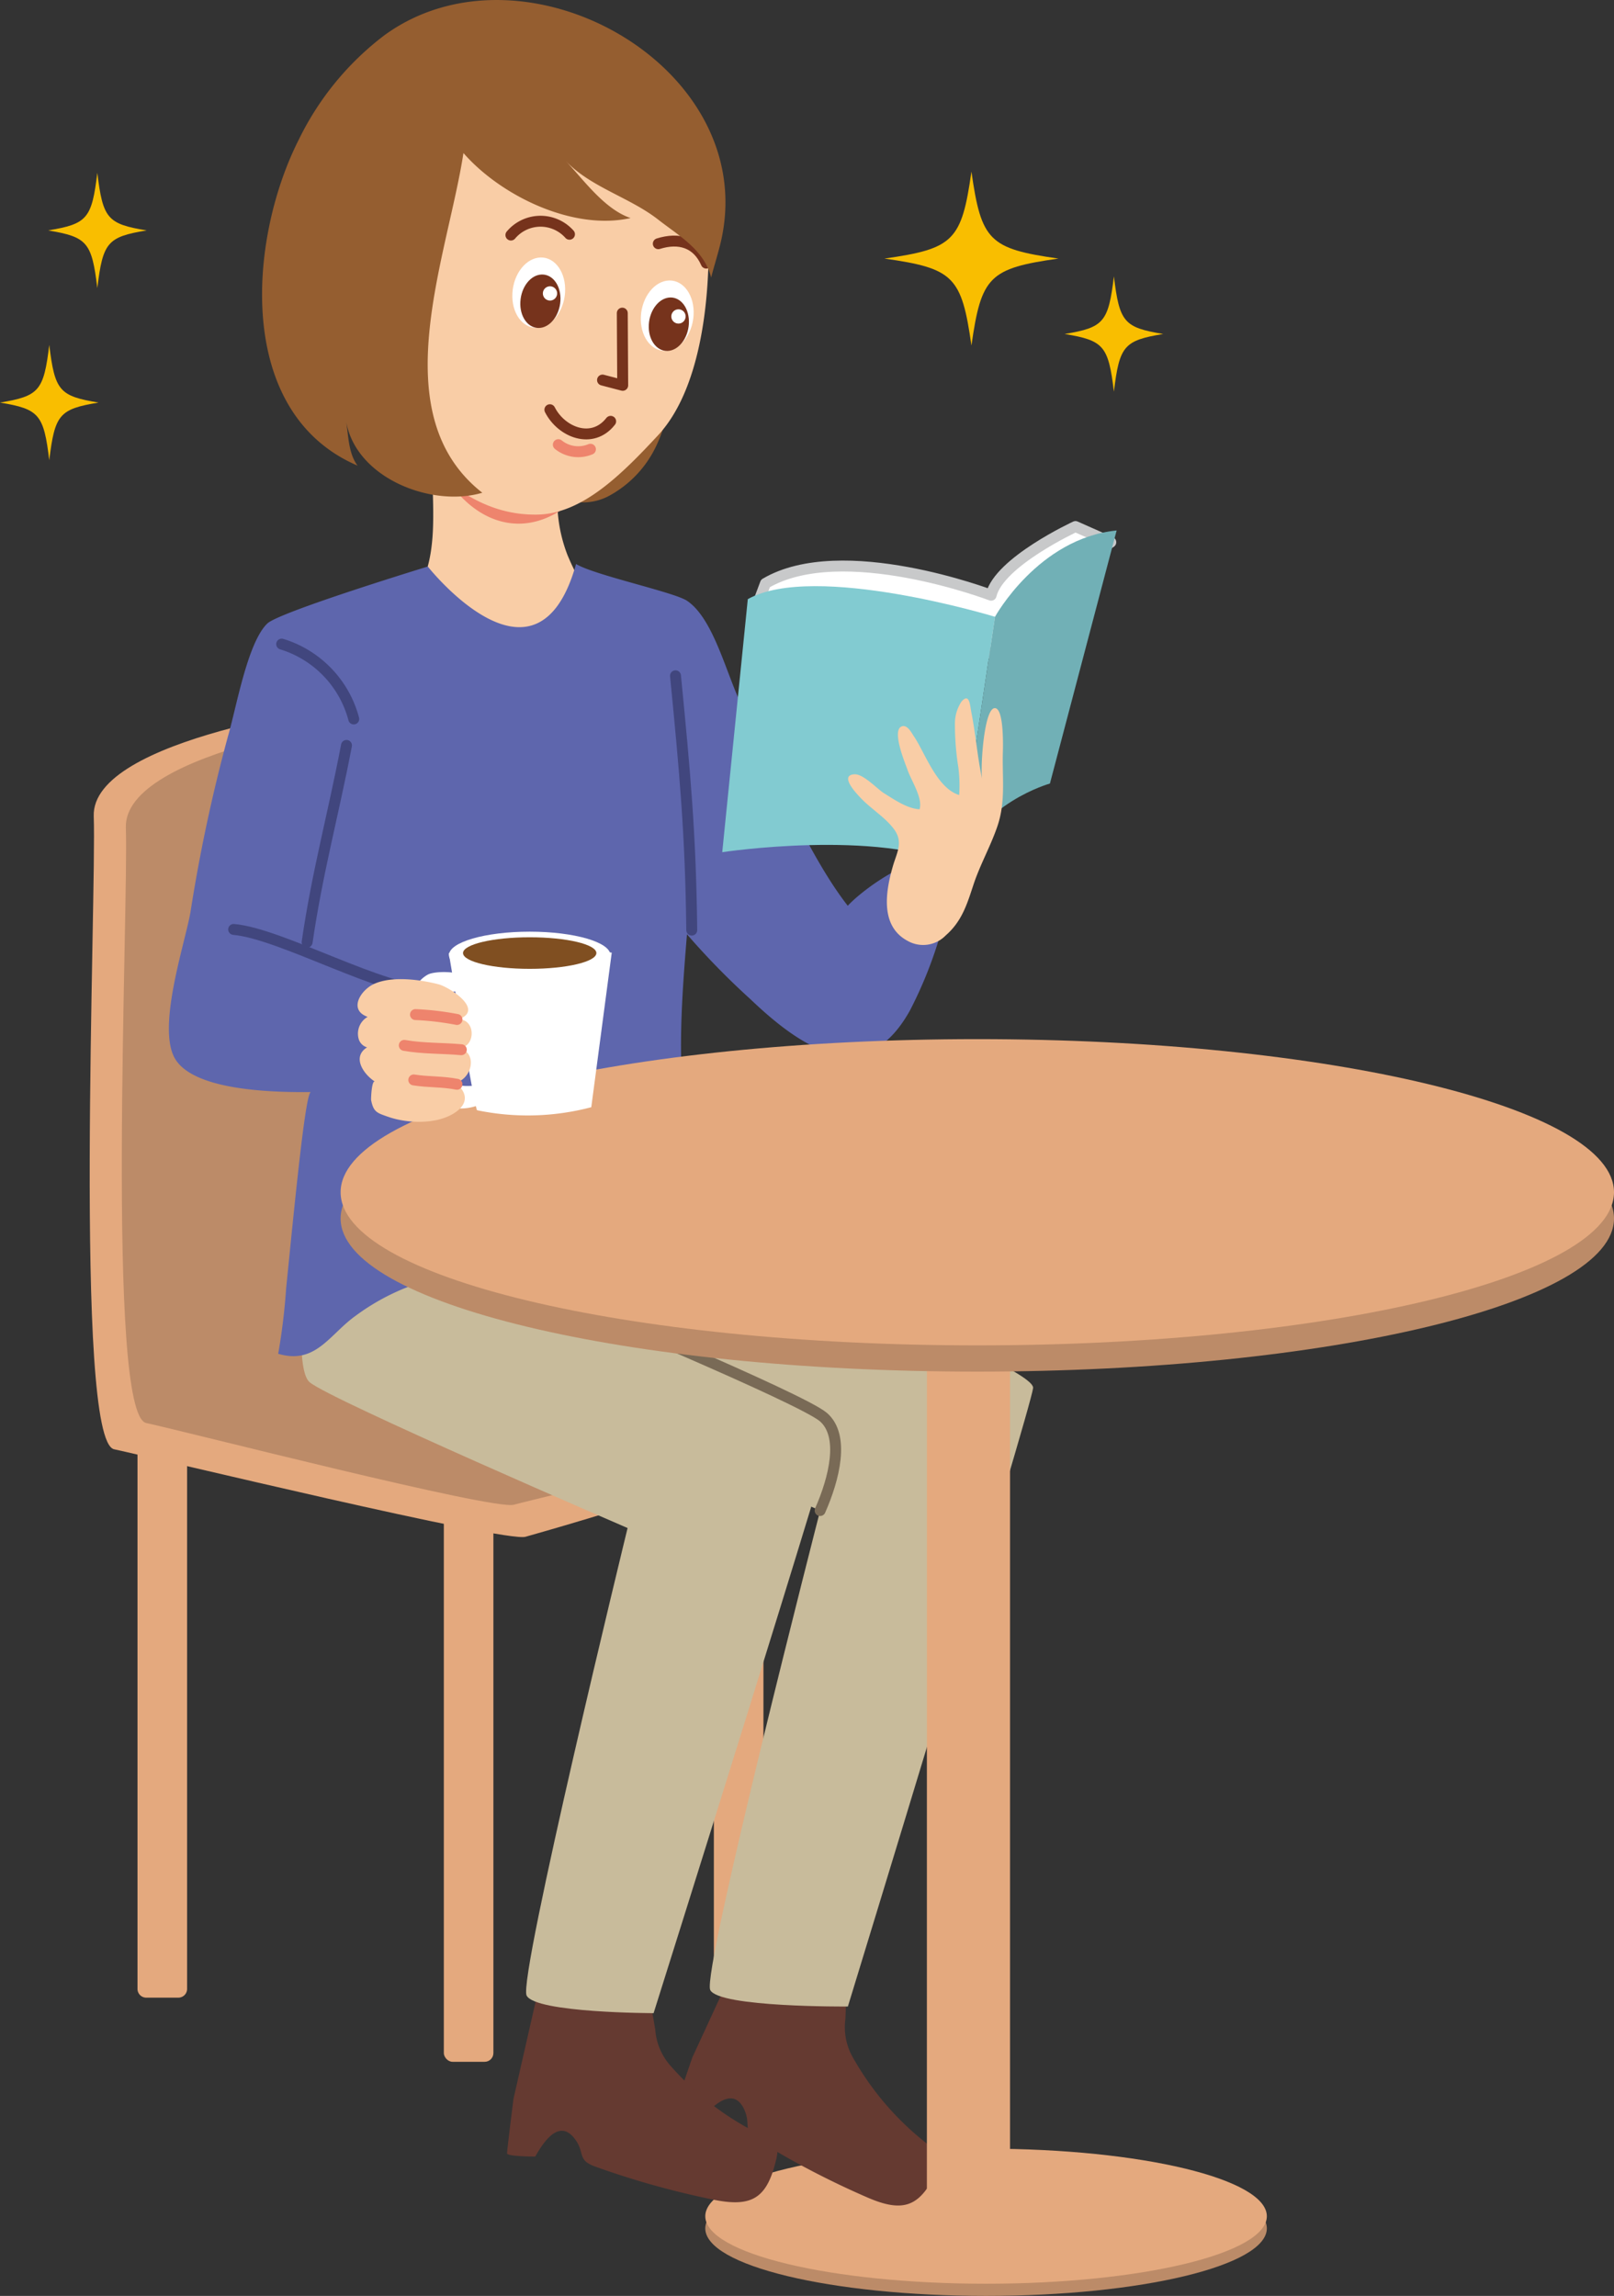
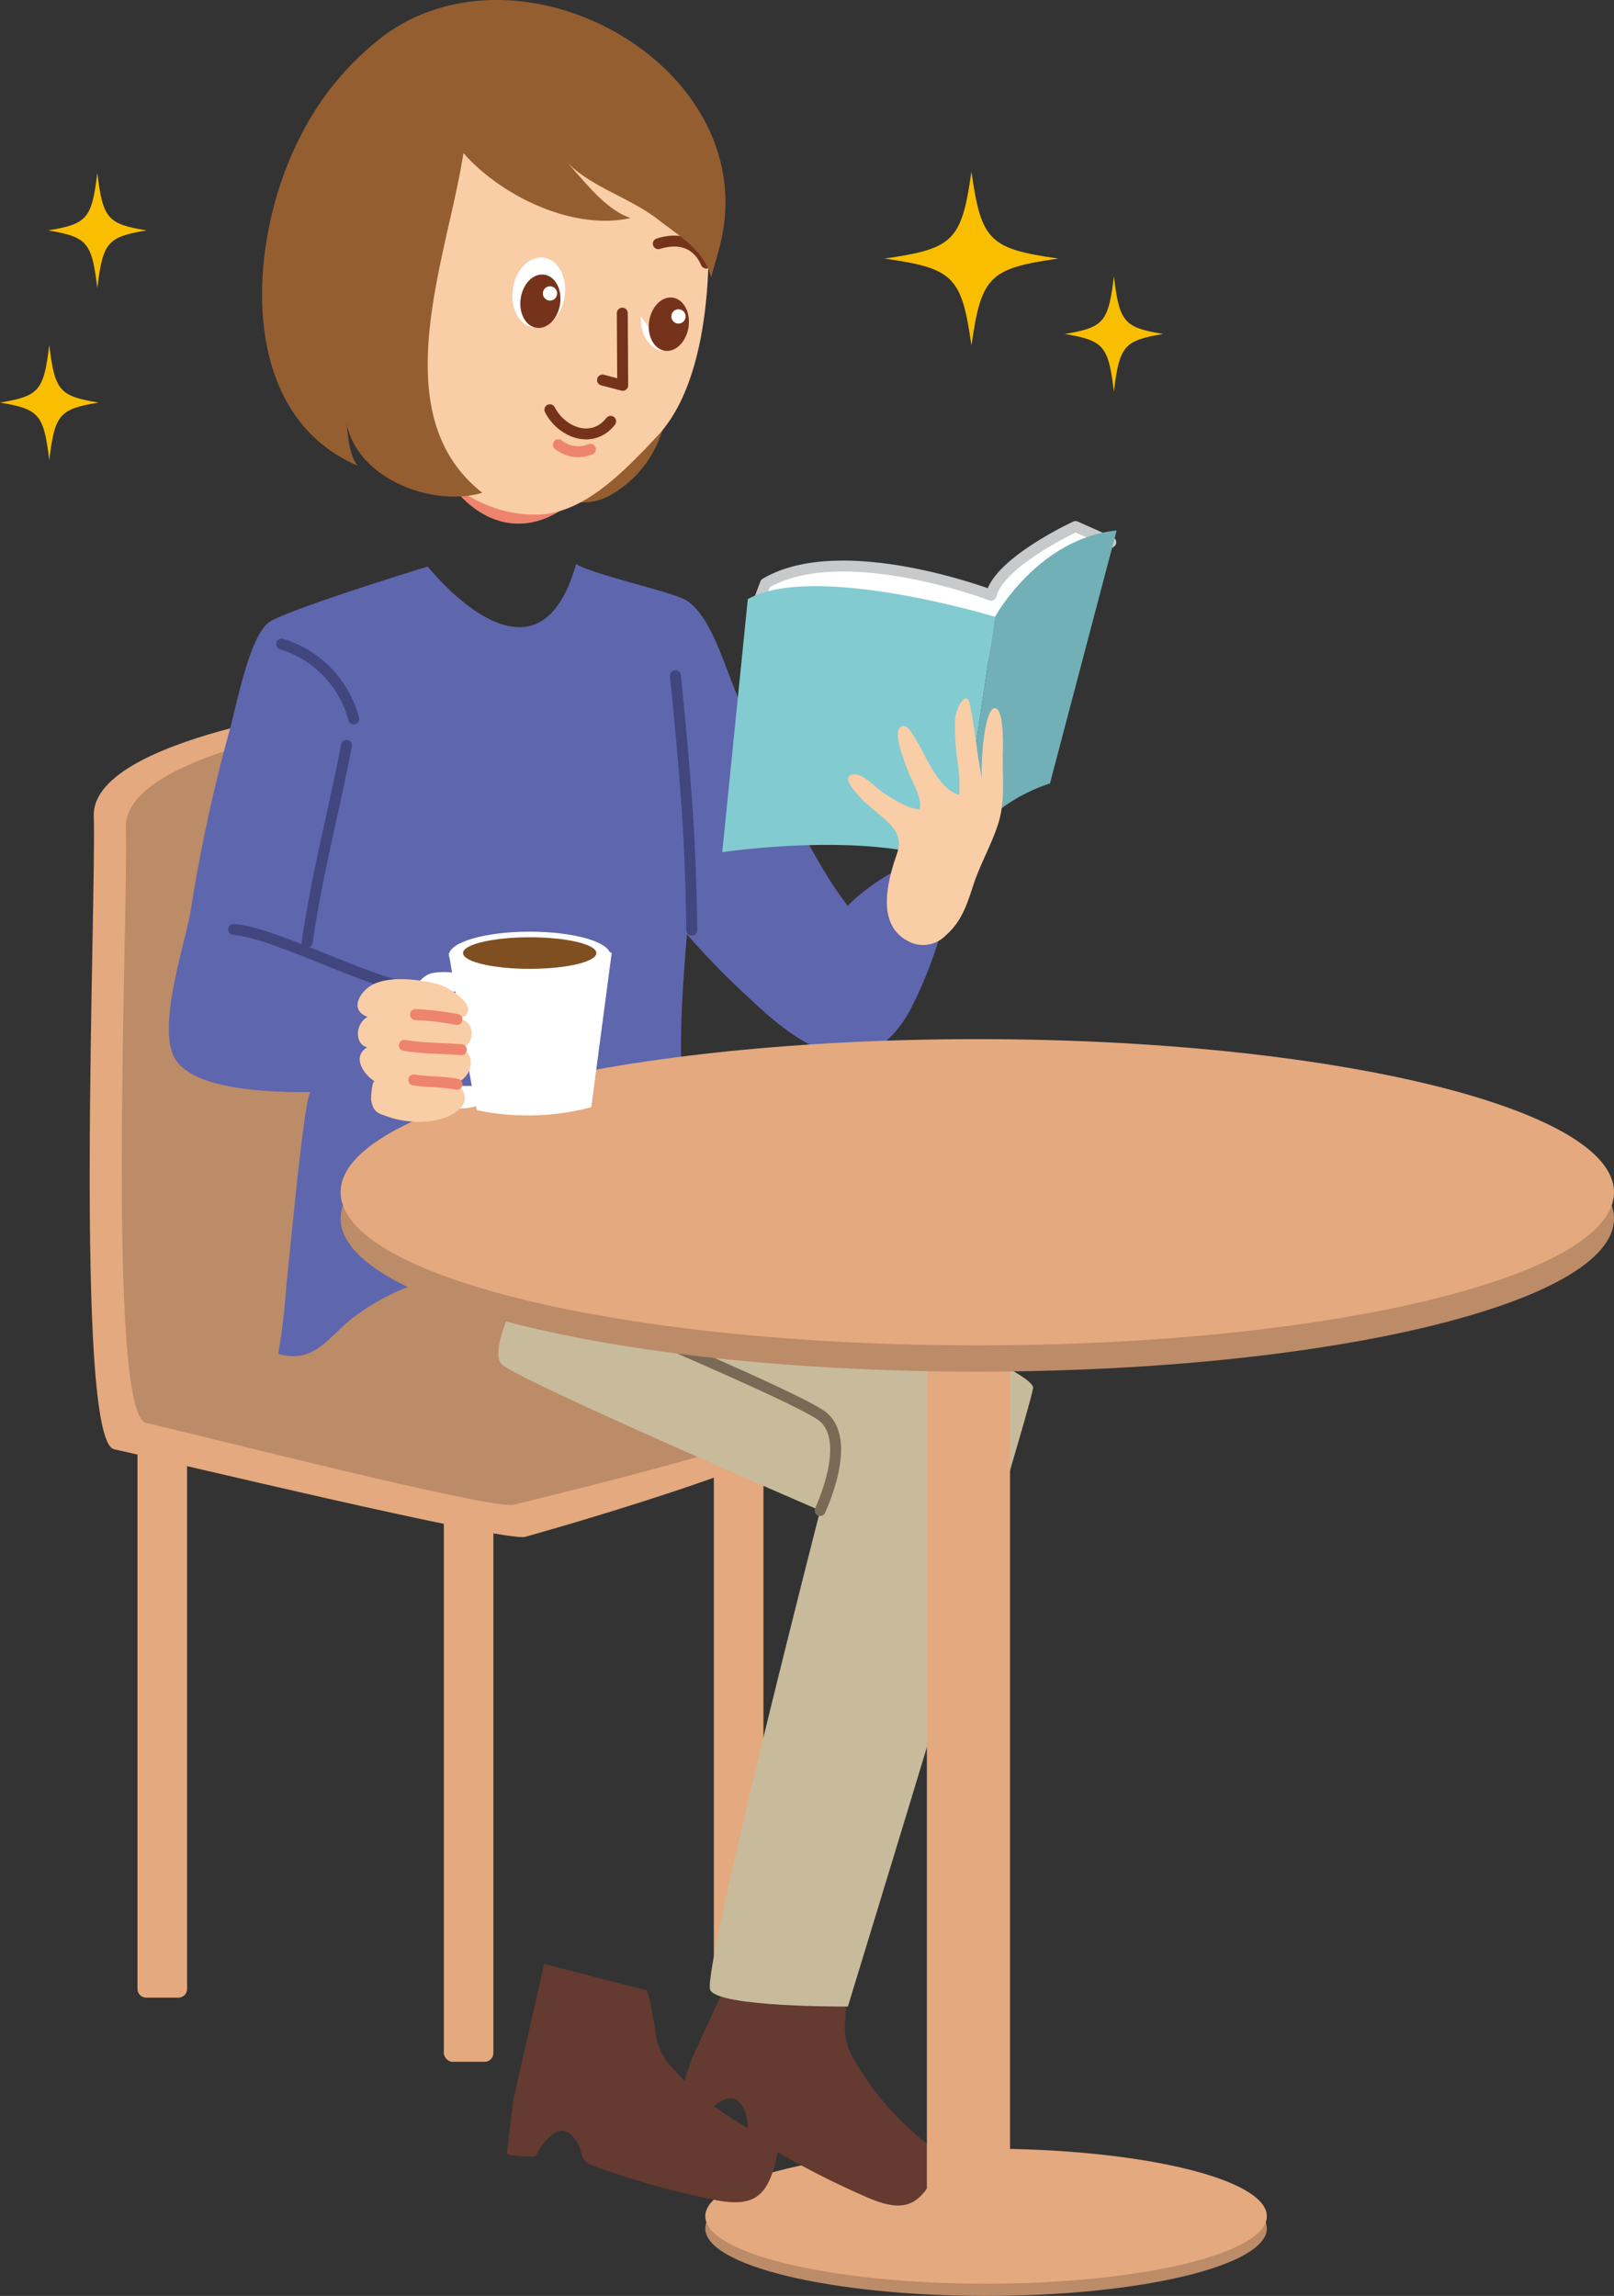
<svg xmlns="http://www.w3.org/2000/svg" width="168.857" height="240.24" viewBox="0 0 168.857 240.24">
  <rect x="0" y="0" width="168.857" height="240.24" fill="#333333" stroke="none" />
  <g id="アートワーク_89" data-name="アートワーク 89" transform="translate(84.428 120.12)">
    <g id="グループ_98811" data-name="グループ 98811" transform="translate(-84.428 -120.12)">
      <g id="グループ_98810" data-name="グループ 98810" transform="translate(9.385)">
        <rect id="長方形_30848" data-name="長方形 30848" width="5.189" height="57.683" rx="0.916" transform="translate(65.298 148.724)" fill="#e4a97e" />
        <path id="パス_434860" data-name="パス 434860" d="M172.219,354.771c0,3.9-13.151,7.066-29.375,7.066s-29.375-3.162-29.375-7.066,13.151-7.066,29.375-7.066S172.219,350.87,172.219,354.771Z" transform="translate(-49.067 -121.597)" fill="#bc8b68" />
        <path id="パス_434861" data-name="パス 434861" d="M172.219,352.815c0,3.9-13.151,7.063-29.375,7.063s-29.375-3.162-29.375-7.063,13.151-7.069,29.375-7.069S172.219,348.91,172.219,352.815Z" transform="translate(-49.067 -120.912)" fill="#e4a97e" />
        <path id="パス_434862" data-name="パス 434862" d="M126.316,315.723c.3.146.114,3.844.095,4.249a6.408,6.408,0,0,0,.717,3.9,30.3,30.3,0,0,0,7.479,8.87c1.442,1.2,2.238,1.315,1.366,3.154-1.763,3.716-3.469,4.417-7.362,2.7a89.971,89.971,0,0,1-11.345-5.931c-1.679-1.051-.7-1.6-1.429-3.211-1.166-2.564-3.358-.334-4.458.91,0,0-2.882-.609-2.812-.937s1.831-5.434,1.831-5.434l6.067-13.159Z" transform="translate(-47.352 -108.702)" fill="#653a31" />
        <path id="パス_434863" data-name="パス 434863" d="M42.934,113.06c-1.831.3-28.383,3.662-28.079,11.9s-2.136,65.314,2.135,66.23,40.9,9.766,43.035,9.155,36.015-10.07,33.572-14.04S42.934,113.06,42.934,113.06Z" transform="translate(-14.433 -39.539)" fill="#e4a97e" />
        <path id="パス_434864" data-name="パス 434864" d="M48.095,114.936c-1.829.3-28.381,3.662-28.077,11.9s-2.136,61.345,2.136,62.263,36.319,9.155,38.457,8.547,40.59-9.465,38.147-13.431S48.095,114.936,48.095,114.936Z" transform="translate(-16.238 -40.195)" fill="#bc8b68" />
        <path id="パス_434865" data-name="パス 434865" d="M85.455,198.107s11.6-2.442,13.428-1.223,37.542,14.651,37.235,17.091-19.378,64.718-19.378,64.718-13.488.106-14.4-1.728,11.5-50.171,11.5-50.171-31.132-13.428-33.268-15.26S85.455,198.107,85.455,198.107Z" transform="translate(-37.42 -68.734)" fill="#c8bb9b" />
        <path id="パス_434866" data-name="パス 434866" d="M96.111,318.768c.326.082.9,3.741.973,4.14a6.394,6.394,0,0,0,1.507,3.67,30.238,30.238,0,0,0,9.15,7.128c1.66.869,2.461.826,1.988,2.8-.956,4-2.48,5.04-6.645,4.163a89.264,89.264,0,0,1-12.326-3.459c-1.861-.679-1.013-1.42-2.062-2.844-1.671-2.269-3.352.366-4.172,1.812,0,0-2.948,0-2.948-.337s.671-5.691.671-5.691l3.216-14.132Z" transform="translate(-37.914 -110.517)" fill="#653a31" />
-         <path id="パス_434867" data-name="パス 434867" d="M49.647,194.72s16.175,2.138,18.006,3.358,37.539,14.648,37.237,17.093-19.56,63.578-19.56,63.578-12.374-.014-13.287-1.845,10.565-48.917,10.565-48.917-31.13-13.428-33.265-15.259S49.647,194.72,49.647,194.72Z" transform="translate(-26.335 -68.096)" fill="#c8bb9b" />
        <path id="パス_434868" data-name="パス 434868" d="M90.755,209.112s24.9,10.351,27.14,12.309,1.119,6.436-.354,9.769" transform="translate(-41.124 -73.129)" fill="none" stroke="#796a56" stroke-linecap="round" stroke-linejoin="round" stroke-width="1.143" />
        <g id="グループ_98808" data-name="グループ 98808" transform="translate(8.284)">
          <g id="グループ_98807" data-name="グループ 98807">
-             <path id="パス_434869" data-name="パス 434869" d="M82.054,47.505c0,1.671-.041,3.336,0,5.012a104.2,104.2,0,0,1-.592,14.126,15.823,15.823,0,0,0,.9,8.077c.65,1.524,1.579,3.616,3.136,4.434-.522-.272-2.749.524-3.38.628-1.179.193-1.6,6.27-2.782,6.395-2.45.261-5.667-5.58-8.109-5.357a7.077,7.077,0,0,1-2.472-.125,16.585,16.585,0,0,1-3.032-1.41c2.154-1.676,2.523-5.43,2.573-7.935.07-3.474-.277-6.976-.329-10.464-.062-4.45.117-8.943.117-13.38Z" transform="translate(-40.65 -16.613)" fill="#f9cda6" />
            <path id="パス_434870" data-name="パス 434870" d="M39.437,166.56a65.079,65.079,0,0,1-.828,6.835c3.931,1.163,5.355-2.026,8.115-3.988a23.621,23.621,0,0,1,11.546-4.488c4.061-.258,7.883.772,11.731,1.815,4.6,1.249,3.841-.65,7.047-2.665,2.706-1.7,6.77-.449,9.813-.585a43.57,43.57,0,0,1-3.811-7.359c-3.114-8.392-2.394-17.857-1.676-26.626a78.665,78.665,0,0,0,6.634,6.789c5.4,5.148,12.019,9.622,16.708,1.157a44.265,44.265,0,0,0,4.338-13.1c.223-1.168,1.942-1.4.6-2.3-3.263-2.2-9.832,2.686-11.459,4.471-2.573-3.312-4.581-7.4-6.558-11.1-1.638-3.064-2.638-6.392-4.314-9.451-1.714-3.127-3.026-9.419-5.952-11.369-1.347-.9-9.739-2.692-11.6-3.844-4.112,14.719-15.512.266-15.512.266s-15.517,4.743-16.788,5.961c-2.082,1.989-3.261,8.9-4.114,11.788A170.123,170.123,0,0,0,29.427,127.2c-.587,3.328-3.638,12.333-1.511,15.479,2.179,3.23,10.348,3.363,14.111,3.331C41.445,146,40.26,158.443,39.437,166.56Z" transform="translate(-27.172 -31.737)" fill="#5e66ad" />
            <path id="パス_434871" data-name="パス 434871" d="M97.085,42.32c5.224,4.376,5.928,12.856,3.1,18.734a11.526,11.526,0,0,1-4.817,5.1,5.736,5.736,0,0,1-4.9.329c-.932-.38,1.562-16.314,2.137-18.582.712-2.785,3.162-10.157,6.583-5.417,1.88,2.608,3.056,9.571,1.1,12.453" transform="translate(-49.237 -14.313)" fill="#955e30" />
-             <path id="パス_434872" data-name="パス 434872" d="M60.888,43.259c.429-2.159.788-4.648.065-6.769-1.108-3.225-5.064-16.575-10.212-10.31-3.74,4.553-1.507,11.728,1.7,15.96,2,2.649,3.89,6.662,6.675,8.547.193.126,1.671-6.925,1.769-7.428" transform="translate(-34.732 -8.578)" fill="#653a31" />
            <path id="パス_434873" data-name="パス 434873" d="M78.145,71.653a24.537,24.537,0,0,0-8.571.454c3.013,7.769,10.609,11.106,16.881,2.993,0,0-7.207-3.3-8.31-3.447" transform="translate(-42 -24.994)" fill="#ee846d" />
            <path id="パス_434874" data-name="パス 434874" d="M87.363,48.369c-3.814,4.1-7.927,8.218-12.635,8.291-5.213.079-9.133-2.717-13.678-7.289C58.423,46.729,53.2,38.75,52.976,24.185,52.723,7.456,73.549,8.046,73.549,8.046a42.378,42.378,0,0,1,9.8,2.554c2.149.907,6.007,2.738,7.267,4.689,2.214,3.42,2.018,9.111,2.048,13.037C92.71,34.637,91.756,43.645,87.363,48.369Z" transform="translate(-36.195 -2.813)" fill="#f9cda6" />
            <path id="パス_434875" data-name="パス 434875" d="M82.433,45.174c-.116,2.032,1.027,3.651,2.548,3.619s2.855-1.712,2.964-3.739-1.027-3.657-2.554-3.623-2.853,1.711-2.959,3.743" transform="translate(-46.494 -14.489)" fill="#fff" />
            <path id="パス_434876" data-name="パス 434876" d="M83.717,47.013c-.09,1.54.777,2.777,1.937,2.752s2.165-1.3,2.252-2.847-.782-2.772-1.946-2.747-2.162,1.3-2.243,2.842" transform="translate(-46.944 -15.447)" fill="#76331c" />
            <path id="パス_434877" data-name="パス 434877" d="M88.823,46.927a.745.745,0,1,1-.62-.848.746.746,0,0,1,.62.848" transform="translate(-48.214 -16.111)" fill="#fff" />
-             <path id="パス_434878" data-name="パス 434878" d="M103.1,48.873c-.114,2.031,1.033,3.653,2.554,3.621s2.847-1.708,2.961-3.74-1.027-3.657-2.551-3.621-2.85,1.709-2.964,3.741" transform="translate(-53.721 -15.783)" fill="#fff" />
+             <path id="パス_434878" data-name="パス 434878" d="M103.1,48.873c-.114,2.031,1.033,3.653,2.554,3.621" transform="translate(-53.721 -15.783)" fill="#fff" />
            <path id="パス_434879" data-name="パス 434879" d="M104.38,50.707c-.09,1.546.782,2.779,1.939,2.755s2.165-1.3,2.252-2.842-.785-2.779-1.945-2.752-2.162,1.3-2.246,2.839" transform="translate(-54.17 -16.74)" fill="#76331c" />
            <path id="パス_434880" data-name="パス 434880" d="M109.491,50.626a.746.746,0,1,1-.628-.845.741.741,0,0,1,.628.845" transform="translate(-55.441 -17.406)" fill="#fff" />
            <path id="パス_434881" data-name="パス 434881" d="M105.911,39.067c2.152-.676,4.059-.152,5.015,2.03" transform="translate(-54.708 -13.566)" fill="none" stroke="#76331c" stroke-linecap="round" stroke-linejoin="round" stroke-width="1.143" />
-             <path id="パス_434882" data-name="パス 434882" d="M88.325,36.96a4.046,4.046,0,0,0-6.126.084" transform="translate(-46.416 -12.449)" fill="none" stroke="#76331c" stroke-linecap="round" stroke-linejoin="round" stroke-width="1.143" />
            <path id="パス_434883" data-name="パス 434883" d="M94.825,67.143c-1.909,2.448-5.153,1.165-6.359-1.215" transform="translate(-48.607 -23.056)" fill="none" stroke="#76331c" stroke-linecap="round" stroke-linejoin="round" stroke-width="1.143" />
            <path id="パス_434884" data-name="パス 434884" d="M93.185,72.03a3.3,3.3,0,0,1-3.358-.479" transform="translate(-49.083 -25.022)" fill="none" stroke="#ee846d" stroke-linecap="round" stroke-width="1.143" />
            <path id="パス_434885" data-name="パス 434885" d="M99.005,50.387l.043,7.555-2.111-.552" transform="translate(-51.57 -17.621)" fill="none" stroke="#76331c" stroke-linecap="round" stroke-linejoin="round" stroke-width="1.143" />
            <path id="パス_434886" data-name="パス 434886" d="M46,14.622A30.373,30.373,0,0,1,54.979,3.676c14.727-10.7,39.853,3.578,35.067,22.1-.283,1.111-.62,2.163-.9,3.266-.725-2.9-3.36-4.355-5.55-6.069-3-2.344-7.115-3.393-9.726-6.2,1.932,2.035,4.11,5.124,6.849,6.042-6.02,1.355-13.588-2.331-17.487-6.8-1.7,11.027-8.5,27.33,1.972,35.545-5.284,1.57-13.271-1.529-14.252-7.514.252,1.543.239,3.391,1.2,4.676C39.288,43.206,40.744,24.983,46,14.622Z" transform="translate(-32.415 0)" fill="#955e30" />
          </g>
        </g>
        <path id="パス_434887" data-name="パス 434887" d="M45.319,103.644a11.181,11.181,0,0,1,7.539,7.832" transform="translate(-25.234 -36.246)" fill="none" stroke="#41467e" stroke-linecap="round" stroke-linejoin="round" stroke-width="1.143" />
        <path id="パス_434888" data-name="パス 434888" d="M58.357,156.038c-5.048.122-15.789-6.05-20.766-6.482" transform="translate(-22.531 -52.302)" fill="none" stroke="#41467e" stroke-linecap="round" stroke-linejoin="round" stroke-width="1.143" />
        <path id="パス_434889" data-name="パス 434889" d="M53.531,119.945c-1.415,7.394-3.042,13.209-4.118,20.587" transform="translate(-26.666 -41.946)" fill="none" stroke="#41467e" stroke-linecap="round" stroke-linejoin="round" stroke-width="1.143" />
        <path id="パス_434890" data-name="パス 434890" d="M108.677,108.741c.973,9.957,1.589,16.525,1.7,26.612" transform="translate(-47.391 -38.028)" fill="none" stroke="#41467e" stroke-linecap="round" stroke-linejoin="round" stroke-width="1.143" />
        <rect id="長方形_30849" data-name="長方形 30849" width="8.699" height="92.475" rx="0.916" transform="translate(87.586 139.028)" fill="#e4a97e" />
        <path id="パス_434891" data-name="パス 434891" d="M158.616,86.368l-3.695-1.641s-8.006,3.7-8.826,7.186c0,0-15.6-5.955-23.608-1.234l-1.23,3.285L146.5,98.072l9.649-10.06Z" transform="translate(-51.79 -29.63)" fill="#fff" stroke="#c8c9ca" stroke-linecap="round" stroke-linejoin="round" stroke-width="1.143" />
        <path id="パス_434892" data-name="パス 434892" d="M140.837,123.594l3.9-26.069s-18.884-5.749-25.863-1.847L116.2,122.157S132.421,119.7,140.837,123.594Z" transform="translate(-50.024 -32.985)" fill="#82cbd1" />
        <path id="パス_434893" data-name="パス 434893" d="M157.982,94.391s4.518-8.21,12.727-9.033l-6.98,26.482s-7.389,2.051-9.646,8.62Z" transform="translate(-63.271 -29.851)" fill="#71b0b6" />
        <path id="パス_434894" data-name="パス 434894" d="M142.706,137.771a3.286,3.286,0,0,0,3.958-.589c1.736-1.508,2.268-3.4,2.917-5.354.69-2.076,1.8-4.027,2.5-6.1.872-2.592.481-5.056.559-7.682.019-.579.122-4.469-.78-4.64-1.206-.228-1.6,6.444-1.38,7.441-.505-2.307-.671-4.651-1.127-6.957-.158-.791-.191-2.108-1.022-1.2a4.137,4.137,0,0,0-.706,2.312,28.64,28.64,0,0,0,.358,4.6,14.911,14.911,0,0,1,.087,2.891c-2.342-.714-3.589-4.458-4.741-6.148-.237-.353-.709-1.314-1.321-1.01-1,.5.454,3.928.657,4.525.369,1.081,1.63,2.975,1.258,4.124-1.3-.065-2.7-1.052-3.717-1.679-.693-.427-2.143-2.021-3.073-1.98-1.687.075.243,2.065.647,2.491,1.065,1.124,2.537,2,3.453,3.227,1.027,1.38.323,2.442-.09,3.865C140.426,132.389,139.684,136.19,142.706,137.771Z" transform="translate(-57.106 -39.303)" fill="#f9cda6" />
        <path id="パス_434895" data-name="パス 434895" d="M188.022,187.452c0,8.848-29.823,16.023-66.61,16.023S54.8,196.3,54.8,187.452s29.821-16.022,66.61-16.022S188.022,178.6,188.022,187.452Z" transform="translate(-28.55 -59.951)" fill="#bc8b68" />
        <path id="パス_434896" data-name="パス 434896" d="M188.022,183.229c0,8.848-29.823,16.023-66.61,16.023S54.8,192.078,54.8,183.229s29.821-16.022,66.61-16.022S188.022,174.382,188.022,183.229Z" transform="translate(-28.55 -58.474)" fill="#e4a97e" />
        <path id="パス_434897" data-name="パス 434897" d="M27.31,289.506a.916.916,0,0,1-.916.916H23.037a.915.915,0,0,1-.916-.916V233.655a.916.916,0,0,1,.916-.918h3.357a.916.916,0,0,1,.916.918Z" transform="translate(-17.121 -81.391)" fill="#e4a97e" />
        <rect id="長方形_30850" data-name="長方形 30850" width="5.186" height="57.683" rx="0.916" transform="translate(37.048 158.061)" fill="#e4a97e" />
        <g id="グループ_98809" data-name="グループ 98809" transform="translate(28.024 97.488)">
          <path id="パス_434898" data-name="パス 434898" d="M72.206,153.01s2.717,16.333,2.961,16.439a26.032,26.032,0,0,0,11.945-.318l2.141-16.172A57.012,57.012,0,0,0,72.206,153.01Z" transform="translate(-62.661 -150.763)" fill="#fff" />
          <path id="パス_434899" data-name="パス 434899" d="M67.849,156.565a1.6,1.6,0,0,0-.318.122c-1.692.94-2.263,3.326-2.377,5.154-.239,3.844,2.2,9.94,7.142,8.68.739-.188,2.178-.872,1.4-1.866-.514-.657-2.206-.071-3.021-.475-1.858-.919-2.342-3.716-2.347-5.569a8.005,8.005,0,0,1,.375-3.076c.657-1.388,1.6-.72,2.526-1.5C73.054,156.514,69.27,156.177,67.849,156.565Z" transform="translate(-60.19 -152.189)" fill="#fff" />
          <path id="パス_434900" data-name="パス 434900" d="M89.122,152.374c0,1.356-3.779,2.458-8.441,2.458s-8.447-1.1-8.447-2.458,3.785-2.459,8.447-2.459S89.122,151.015,89.122,152.374Z" transform="translate(-62.671 -149.915)" fill="#fff" />
          <path id="パス_434901" data-name="パス 434901" d="M88.446,152.469c0,.91-3.121,1.651-6.974,1.651s-6.977-.741-6.977-1.651,3.125-1.652,6.977-1.652S88.446,151.556,88.446,152.469Z" transform="translate(-63.462 -150.23)" fill="#804f21" />
          <path id="パス_434902" data-name="パス 434902" d="M57.663,163.876a1.29,1.29,0,0,0,.858.818c-1.641,1.032-.315,2.863.832,3.591-.351-.225-.43,1.807-.408,1.929.25,1.263.625,1.342,1.782,1.747,2.022.709,5.037.807,6.9-.378,1.489-.94,1.464-2.141.125-3.186,1.682-.345,2.415-3.059.454-3.619,1.754-.2,1.654-3.121-.163-3,2.868-.972-.9-3.387-2.048-3.684-1.918-.494-4.9-.9-6.775-.021-1.375.646-2.673,2.7-.641,3.431A2.027,2.027,0,0,0,57.663,163.876Z" transform="translate(-57.528 -152.588)" fill="#f9cda6" />
          <path id="パス_434903" data-name="パス 434903" d="M71.187,163.769a29.843,29.843,0,0,0-4.341-.511" transform="translate(-60.787 -154.581)" fill="none" stroke="#ee846d" stroke-linecap="round" stroke-width="1.143" />
          <path id="パス_434904" data-name="パス 434904" d="M65.042,168.213c1.966.348,3.985.274,5.968.454" transform="translate(-60.156 -156.314)" fill="none" stroke="#ee846d" stroke-linecap="round" stroke-width="1.143" />
          <path id="パス_434905" data-name="パス 434905" d="M66.571,173.773c1.518.245,3,.15,4.52.454" transform="translate(-60.691 -158.258)" fill="none" stroke="#ee846d" stroke-linecap="round" stroke-width="1.143" />
        </g>
      </g>
      <path id="パス_434906" data-name="パス 434906" d="M142.294,36.713c7.237-1.027,8.071-1.861,9.1-9.1,1.027,7.237,1.86,8.071,9.1,9.1-7.237,1.029-8.071,1.864-9.1,9.1C150.365,38.577,149.531,37.743,142.294,36.713Z" transform="translate(-49.762 -9.657)" fill="#f9be00" />
      <path id="パス_434907" data-name="パス 434907" d="M171.283,50.5c4.1-.679,4.572-1.234,5.154-6.028.581,4.795,1.054,5.349,5.153,6.028-4.1.681-4.572,1.236-5.153,6.031C175.855,51.736,175.382,51.182,171.283,50.5Z" transform="translate(-59.9 -15.552)" fill="#f9be00" />
      <path id="パス_434908" data-name="パス 434908" d="M0,61.536c4.1-.679,4.572-1.233,5.154-6.028.581,4.8,1.054,5.349,5.154,6.028-4.1.682-4.572,1.236-5.154,6.031C4.572,62.772,4.1,62.218,0,61.536Z" transform="translate(0 -19.412)" fill="#f9be00" />
      <path id="パス_434909" data-name="パス 434909" d="M7.736,33.835c4.1-.679,4.57-1.234,5.151-6.028.581,4.795,1.054,5.349,5.156,6.028-4.1.682-4.575,1.236-5.156,6.031C12.306,35.071,11.833,34.517,7.736,33.835Z" transform="translate(-2.705 -9.724)" fill="#f9be00" />
    </g>
  </g>
</svg>